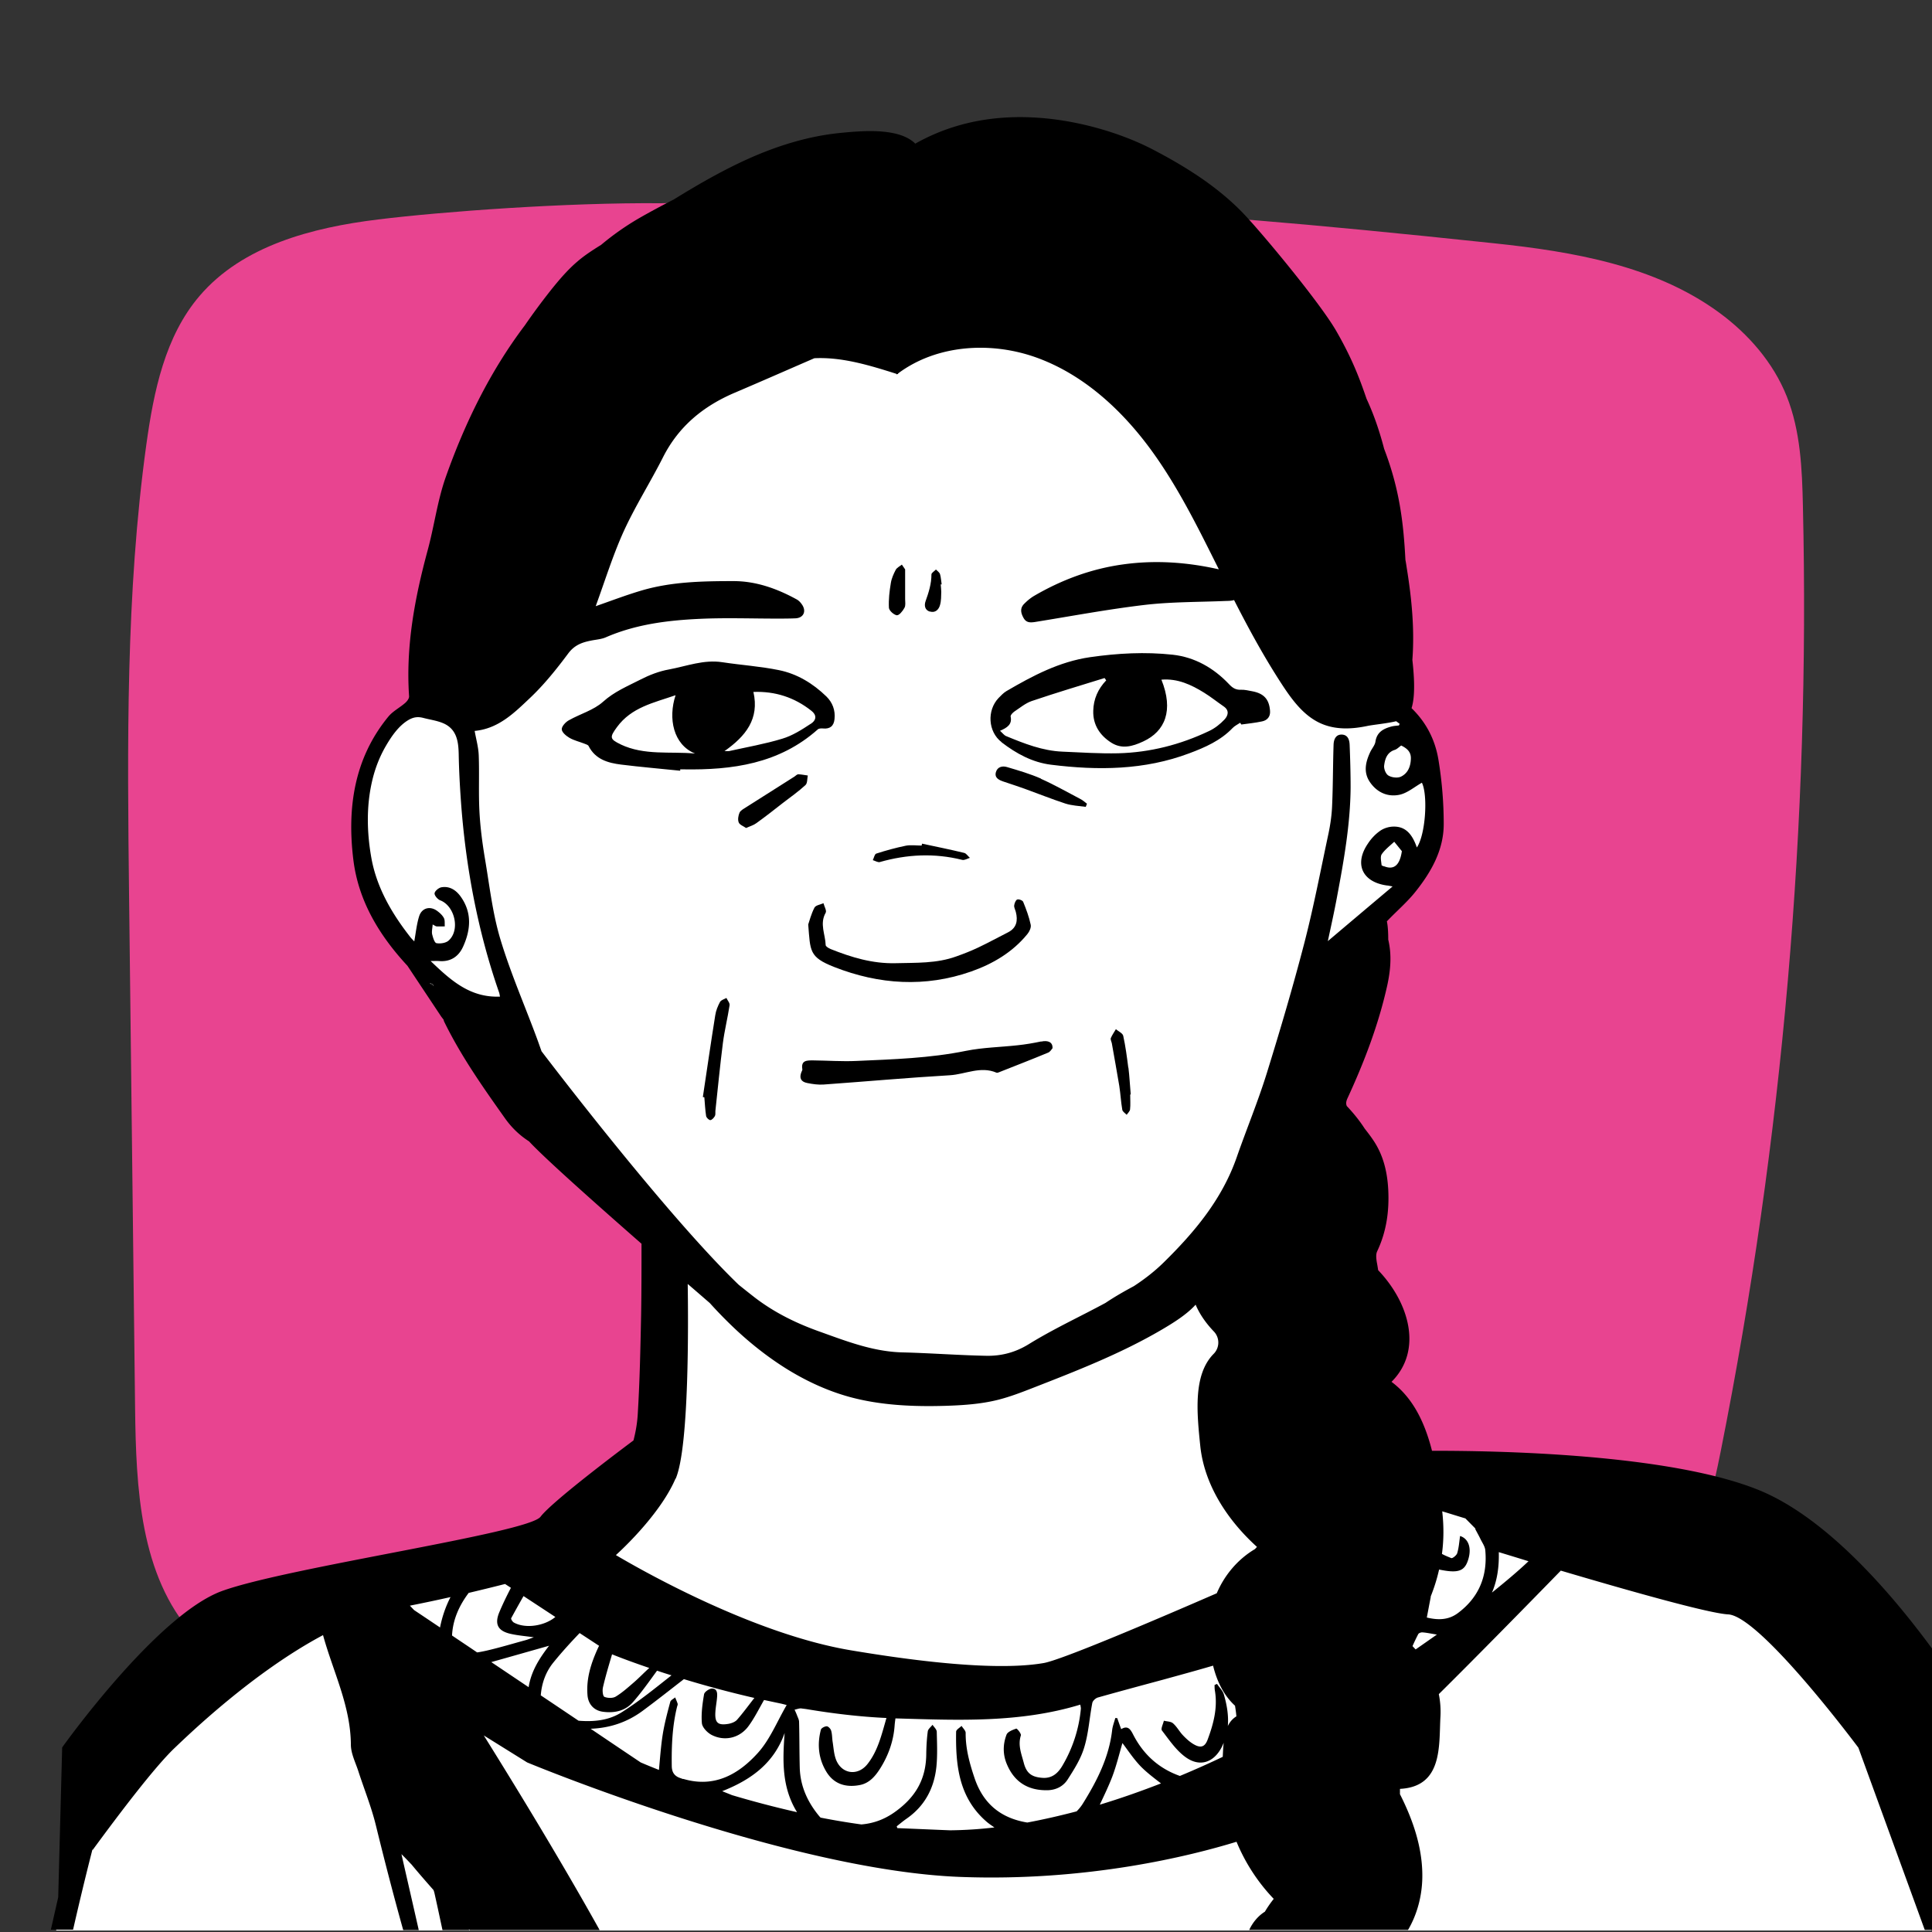
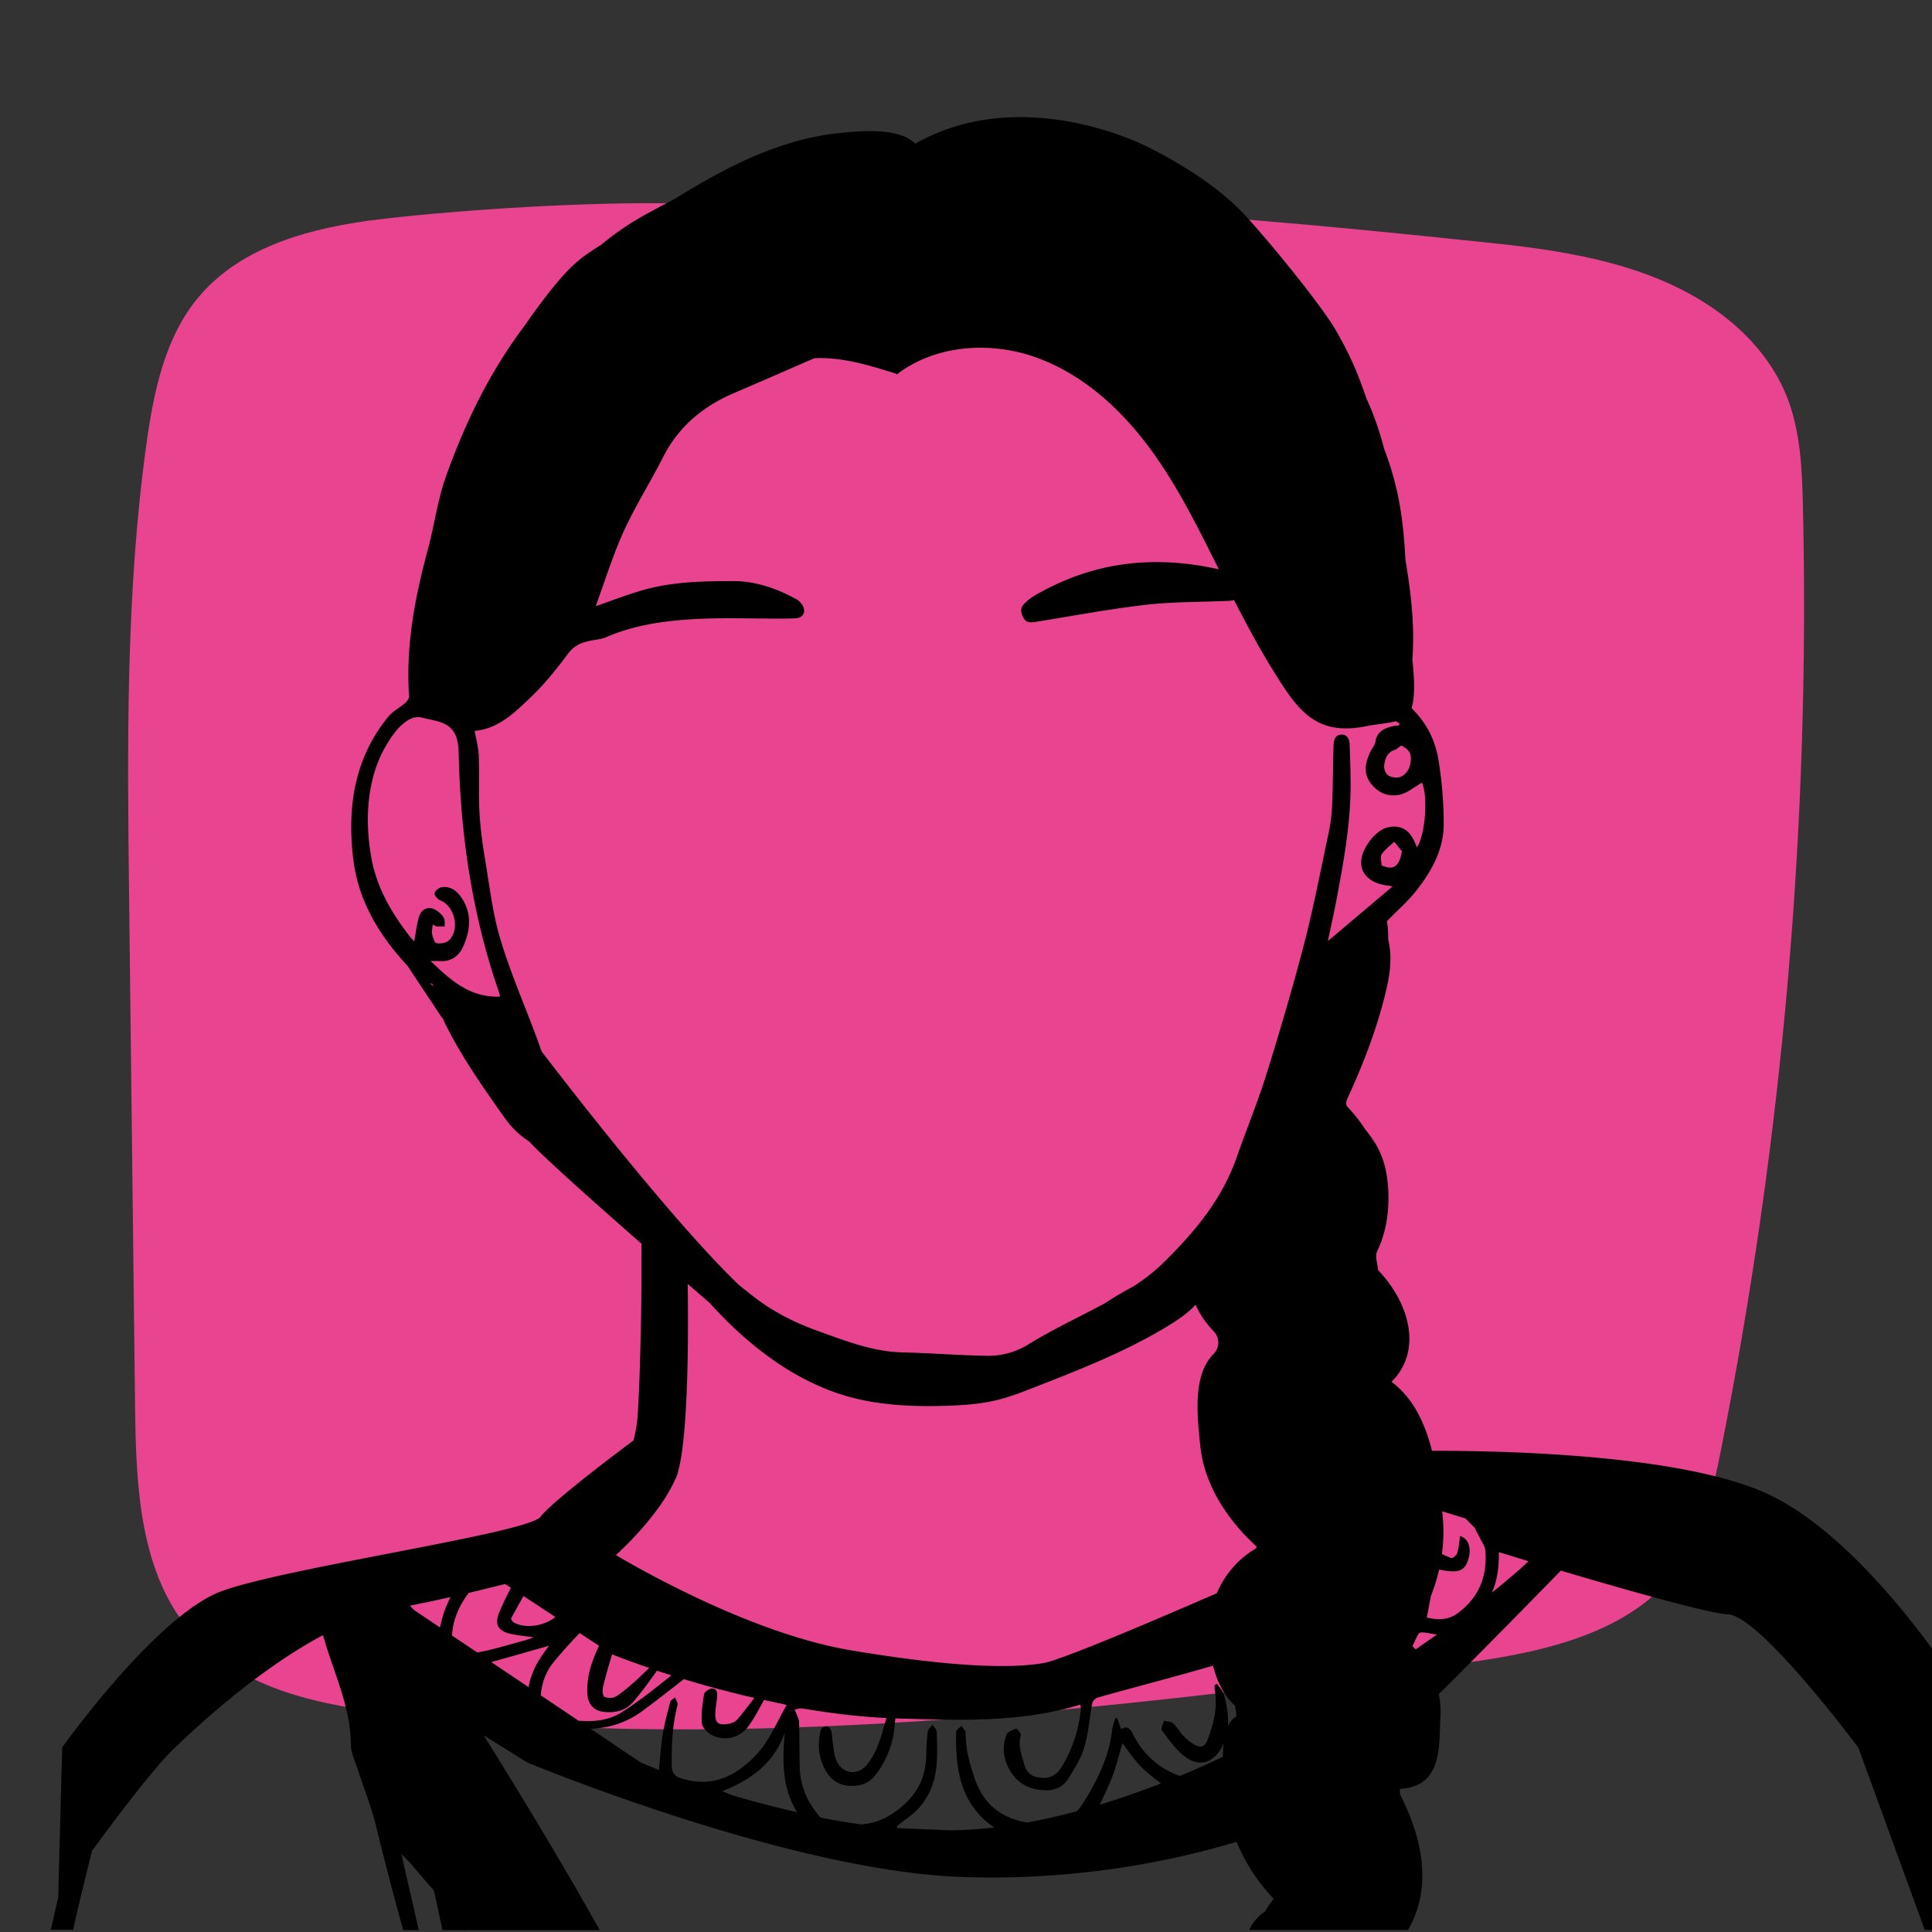
<svg xmlns="http://www.w3.org/2000/svg" viewBox="0 0 141.73 141.73">
  <rect x="0" y="0" width="141.73" height="141.73" fill="#333333" stroke="none" />
  <path fill="#e84490" d="M50.7 14.86c26.3.36 30.4-.03 58.93 2.99 5.78.61 11.78 1.64 16.47 5.07 2.16 1.58 3.99 3.68 4.98 6.17 1 2.52 1.12 5.3 1.18 8.01.54 23.24-1.48 46.53-6.02 69.32-.58 2.9-1.23 5.88-2.89 8.32-3.64 5.34-10.84 6.62-17.26 7.43-25.53 3.23-51.35 6.46-76.92 3.58-5.45-.61-11.32-1.74-14.99-5.82-3.92-4.36-4.2-10.78-4.27-16.64-.15-12.5-.29-25.01-.44-37.51-.13-11.08-.25-22.22 1.27-33.2.54-3.87 1.36-7.9 3.9-10.87 3.16-3.7 8.28-5.02 13.1-5.61 4.63-.57 13.76-1.25 20.76-1.19l2.21-.05z" />
-   <path fill="#fff" d="M141.72 127.1c-4.3-6-9.36-11.32-16.12-13.97-6.31-2.46-13.33-2.25-19.92-3.83-1.37-.33-2.78-.77-3.75-1.78-.87-.9-1.27-2.14-1.62-3.34a81.157 81.157 0 01-3.21-24.35c.06-2.56.24-5.16 1.15-7.55 2.13-5.62 8.17-10.51 6.47-16.27-1.11-3.78-5.13-5.77-7.8-8.68-3.55-3.87-4.63-9.32-6.19-14.34-1.56-5.02-4.23-10.33-9.18-12.1-2.61-.93-5.46-.72-8.22-.43-6.88.72-13.71 1.83-20.47 3.33-1.69.38-3.42.8-4.85 1.78-1.73 1.19-2.83 3.08-3.79 4.94-3.44 6.7-5.96 14.22-11.6 19.22-1.62 1.43-3.48 2.65-4.71 4.43-3.6 5.22-.24 12.26 3.12 17.64 3.1 4.97 6.3 10.05 10.99 13.56 2.18 1.63 4.76 3.03 5.89 5.51.6 1.31.71 2.79.75 4.23.15 4.66-.38 9.61-3.16 13.37-5.34 7.22-16.01 6.94-24.34 10.32-4.4 1.79-8.21 4.86-11.07 8.63-2.45 3.23-5.34 8.95-5.97 14.2H141.7V127.1z" />
-   <path d="M31.52 72.15c.1.06.2.13.3.19-.06-.15-.18-.19-.3-.19z" />
  <path d="M6.8 135.71c1.95-2.66 4.55-6.09 6.01-7.48 1.01-.96 5.74-5.54 10.89-8.28v.01c.73 2.66 2.02 5.17 2.04 8.02 0 .66.34 1.31.55 1.96.43 1.33.96 2.63 1.29 3.99.63 2.57 1.29 5.12 2 7.66h1.14c-.42-1.86-.85-3.72-1.27-5.57.26.25.5.51.75.77.46.56 1 1.18 1.6 1.86.05.12.08.26.11.4.19.85.37 1.7.55 2.54h1.96s-.02-.06-.03-.08c.03.03.05.06.08.08h9.52c-3.23-5.8-7.01-11.89-8.5-14.28l3.18 1.98s19.03 7.92 31.79 8.4c9.32.35 16.86-1.54 20.25-2.58.64 1.55 1.57 2.98 2.73 4.19-.24.3-.46.62-.65.94-.5.31-.9.8-1.15 1.34h11.65c.72-1.22 1.07-2.67 1.05-4.09-.02-2.05-.71-4.03-1.64-5.87v-.39c3.17-.16 2.85-3.21 2.97-5.3.03-.55-.01-1.11-.12-1.65 2.62-2.59 6.74-6.79 8.95-9.06 4.46 1.32 10.78 3.13 12.27 3.21 2.36.11 9.56 9.78 9.56 9.78l4.87 13.37h.55v-20.62c-2.99-4.07-7.77-9.65-12.75-11.66-6.61-2.67-19.29-2.88-23.95-2.87-.51-2.01-1.36-3.86-2.97-5.06 2.32-2.31 1.29-5.82-.98-8.19-.03-.2-.06-.39-.1-.59-.04-.26-.08-.57.03-.8.68-1.44.89-2.94.81-4.52-.07-1.34-.38-2.6-1.15-3.7-.18-.27-.38-.52-.58-.78-.38-.59-.82-1.13-1.31-1.65-.07-.16-.06-.32.04-.55 1.23-2.66 2.28-5.4 2.92-8.27.25-1.13.35-2.26.08-3.39 0-.55-.03-1.01-.1-1.34.68-.72 1.45-1.37 2.07-2.14 1.17-1.46 2.1-3.08 2.1-5 0-1.56-.13-3.13-.38-4.67-.25-1.57-.95-2.83-1.98-3.83.28-.88.2-2.29.06-3.54.17-2.26-.05-4.5-.41-6.73-.03-.2-.06-.4-.1-.61-.14-2.68-.42-5.16-1.56-8.14-.33-1.26-.74-2.49-1.29-3.67-.54-1.58-1.09-3.01-2.23-4.99-1.15-1.99-5.05-6.71-6.61-8.4-1.88-2.03-4.26-3.55-6.72-4.84-2.34-1.24-5.28-2.08-7.92-2.34-3.43-.34-6.69.19-9.63 1.85-.05-.05-.09-.1-.15-.14-1.28-1.05-3.91-.79-5.42-.64-2.44.25-4.81 1.02-7.03 2.05-1.76.82-3.44 1.79-5.09 2.81-.87.45-1.74.91-2.59 1.4-.98.57-1.9 1.22-2.76 1.94-.61.38-1.22.77-1.76 1.24-.68.58-1.27 1.27-1.83 1.96-.7.88-1.37 1.78-2.01 2.71-2.53 3.35-4.38 7.12-5.79 11.1-.62 1.74-.85 3.61-1.34 5.41-.95 3.51-1.61 7.04-1.36 10.7.01.16-.15.37-.29.49-.4.35-.9.6-1.23 1-2.53 3.08-3.03 6.74-2.57 10.49.37 3.05 1.92 5.58 3.97 7.79l2.48 3.73s.06.08.17.22c.01.06.03.12.06.18 1.23 2.51 2.83 4.78 4.44 7.05.51.72 1.1 1.27 1.77 1.7 1.06 1.15 4.55 4.27 8.25 7.51 0 1.76 0 3.52-.03 5.28-.05 2.43-.1 4.86-.25 7.29-.04.62-.15 1.25-.31 1.86 0 0-5.91 4.39-6.82 5.6-.92 1.2-18.54 3.7-23.35 5.44-4.81 1.74-11.74 11.48-11.74 11.48l-.29 10.99-.54 2.38h1.63c.45-1.97.92-3.93 1.42-5.88zm103.14-21.85s.86.26 2.19.67c-.71.68-1.66 1.48-2.68 2.3.38-.88.53-1.87.5-2.97zm-4.99 3.27c.26-.65.47-1.31.62-1.99 1.44.3 1.9.12 2.16-.81.23-.82-.03-1.47-.62-1.65-.06.42-.09.86-.21 1.26-.05.16-.35.4-.44.36-.21-.09-.48-.19-.68-.31.14-1.03.14-2.08.02-3.12.57.17 1.13.35 1.7.52l.75.76h-.04c.2.37.31.57.41.78.13.26.32.53.34.8.17 1.88-.46 3.44-1.99 4.59-.72.55-1.51.53-2.3.34.1-.51.19-1.01.29-1.51zm-.91 2.75c.04-.08.21-.14.31-.13.3.02.61.09 1.06.16-.57.4-1.07.75-1.56 1.09-.08-.08-.15-.16-.23-.24.13-.3.27-.59.42-.88zm-68 2.05c1.39-.39 2.79-.79 4.24-1.2-.7.91-1.31 1.85-1.5 3.04l-2.74-1.84zm14.07 8.58c-.11-.04-.23-.08-.33-.12-.34-.16-.5-.42-.5-.86-.02-1.46.04-2.91.39-4.33.02-.07.06-.15.04-.22-.05-.16-.12-.3-.18-.46-.13.11-.33.2-.36.33-.21.78-.42 1.57-.55 2.37-.13.82-.19 1.65-.28 2.62-.86-.34-1.34-.55-1.34-.55s-1.51-1.01-3.67-2.47c1.39-.05 2.66-.47 3.78-1.29 1.03-.76 2.04-1.56 3.06-2.35 1.5.46 3.26.94 5.17 1.38-.44.56-.83 1.1-1.27 1.6-.14.16-.41.26-.63.3-.78.13-1.01-.08-.96-.87.02-.35.09-.69.12-1.04.03-.31.03-.67-.36-.68-.2 0-.56.24-.59.42-.12.7-.22 1.43-.16 2.12.03.32.41.71.73.87.95.48 2.04.22 2.68-.64.43-.58.76-1.25 1.15-1.93.42.09.84.18 1.27.27.12.03.25.06.39.1-.71 1.22-1.23 2.54-2.12 3.52-1.42 1.57-3.19 2.57-5.46 1.9zm3.59 1.18c-.24-.1-.48-.19-.72-.29 2.16-.85 3.81-2.08 4.58-4.27-.15 2.02-.22 3.98.91 5.81-1.72-.39-3.33-.82-4.77-1.25zm26.98.7c.34-.72.65-1.37.91-2.04.32-.85.53-1.73.75-2.48.39.51.83 1.19 1.38 1.75.43.43.92.8 1.45 1.21-1.39.54-2.9 1.08-4.49 1.56zm9.39-5.74c.07-.78-.06-1.57-.29-2.35-.08-.28-.33-.51-.5-.77-.06.03-.12.05-.18.08 0 .15 0 .3.03.45.2 1.24-.11 2.41-.54 3.56-.2.54-.51.63-1 .35-.3-.17-.56-.41-.8-.66-.27-.28-.45-.64-.74-.89-.16-.14-.44-.13-.67-.19-.05.24-.24.59-.14.72.53.69 1.04 1.45 1.73 1.95 1.06.77 2.1.39 2.68-.78l.12-.27c-.04.33-.05.67-.07 1.03-.9.43-1.96.91-3.14 1.4h-.01c-1.52-.54-2.65-1.55-3.4-2.99-.19-.37-.38-.76-.9-.44-.11-.3-.2-.55-.29-.81-.04 0-.09 0-.14-.01-.08.29-.19.57-.23.86-.22 1.99-1.1 3.73-2.14 5.4-.14.23-.3.42-.47.59-1.18.31-2.39.59-3.62.82-1.89-.31-3.21-1.33-3.86-3.24-.37-1.09-.67-2.18-.66-3.34 0-.17-.2-.34-.3-.51-.14.14-.4.28-.4.43-.04 2.44.19 4.8 2.19 6.56.19.17.4.31.62.46-1.09.13-2.18.2-3.26.21-1.29-.05-2.58-.11-3.86-.16-.02-.04-.03-.09-.05-.13.25-.2.49-.4.75-.58 1.31-.92 1.99-2.21 2.16-3.76.09-.85.05-1.73.03-2.59 0-.18-.2-.35-.31-.52-.12.16-.33.31-.35.49-.07.53-.1 1.06-.11 1.6 0 1.88-.77 3.23-2.35 4.34-.8.56-1.6.81-2.41.88-1.02-.14-2.02-.31-2.99-.5a1.42 1.42 0 01-.12-.13c-.84-1.02-1.37-2.18-1.41-3.52-.03-1.12-.02-2.24-.05-3.37 0-.17-.1-.34-.16-.51-.05-.13-.11-.26-.17-.39.17-.03.34-.11.5-.09.13.02.25.03.38.05 1.91.32 3.89.56 5.86.65-.36 1.24-.63 2.42-1.4 3.39-.72.9-1.91.72-2.31-.36-.15-.41-.17-.86-.24-1.29-.04-.27-.03-.56-.11-.82-.04-.13-.21-.31-.32-.31-.15 0-.4.13-.43.25-.29 1.1-.17 2.17.43 3.13.56.88 1.43 1.12 2.42.93.69-.13 1.12-.63 1.47-1.17.62-.97 1.01-2.04 1.09-3.21.01-.14.03-.29.06-.51 4.55.13 9.1.35 13.56-1.01.02.12.05.23.04.32a9.998 9.998 0 01-1.33 4.12c-.32.56-.76.99-1.5.93-.79-.06-1.16-.34-1.36-1.11-.17-.65-.44-1.29-.21-2 .04-.13-.28-.52-.34-.5-.26.09-.63.23-.71.44-.28.72-.28 1.49.04 2.21.55 1.28 1.54 1.88 2.91 1.87.65 0 1.19-.27 1.52-.77.48-.75.98-1.53 1.23-2.38.32-1.05.38-2.17.59-3.25.03-.16.24-.35.4-.4 1.59-.45 3.2-.88 4.79-1.31 1.23-.34 2.45-.67 3.67-1.03.28 1.14.78 2.18 1.61 2.94.04.26.08.52.1.78-.31.19-.52.46-.66.78zm11.47-63.09c-.07-.03-.19-.06-.19-.1-.02-.27-.11-.6.01-.79.24-.35.6-.62.92-.92.19.23.37.46.56.69-.15 1.03-.58 1.4-1.3 1.11zm1.96-7.89c-.02.58-.23 1.07-.74 1.31-.25.11-.67.06-.91-.09-.19-.11-.34-.49-.31-.73.06-.48.21-.97.78-1.15.16-.05.3-.2.47-.32.43.21.73.47.71.97zM31.52 72.14c.12 0 .24.04.3.19-.1-.06-.21-.13-.3-.19zm.04-1.64c.29 0 .46-.01.63 0 .85.08 1.45-.32 1.78-1.05.56-1.23.67-2.49-.17-3.67-.34-.48-.81-.79-1.41-.69-.2.03-.49.27-.51.44-.02.16.23.45.42.52 1.06.41 1.47 2.17.62 2.94-.2.19-.61.25-.9.2-.15-.03-.26-.42-.32-.66-.04-.2.02-.43.04-.71.14.07.21.13.29.14.2.01.4 0 .6 0-.02-.2.02-.43-.06-.6-.1-.2-.29-.38-.48-.52-.52-.4-1.14-.25-1.34.37-.18.57-.24 1.18-.36 1.85-.12-.13-.24-.24-.34-.38-1.34-1.72-2.43-3.61-2.81-5.76-.33-1.86-.37-3.79.06-5.63.21-.91.55-1.79 1.02-2.59.41-.7.93-1.46 1.64-1.88.38-.22.7-.26 1.11-.15.5.13 1.05.2 1.52.42.92.44 1.04 1.32 1.06 2.23.02 1.14.08 2.27.16 3.41.34 4.78 1.22 9.53 2.8 14.07.03.08.04.17.07.31-2.2.09-3.61-1.19-5.1-2.62zm8.17 6.63c-.09-.25-.18-.51-.27-.76-.91-2.49-1.99-4.93-2.75-7.46-.58-1.92-.8-3.96-1.14-5.95-.19-1.14-.34-2.29-.4-3.45-.07-1.36 0-2.72-.05-4.08-.02-.6-.19-1.19-.3-1.81 1.72-.16 2.87-1.29 3.99-2.35 1.07-1 2-2.16 2.88-3.34.45-.6.99-.8 1.64-.93.38-.08.78-.1 1.12-.25 2.19-.95 4.51-1.24 6.85-1.35 1.89-.09 3.79-.02 5.68-.02.46 0 .92 0 1.38-.02.57-.03.8-.49.5-.97-.11-.17-.25-.33-.42-.42-1.44-.79-2.98-1.34-4.62-1.34-2.25 0-4.51.04-6.69.67-1.13.33-2.23.75-3.43 1.17.68-1.86 1.25-3.71 2.04-5.46.85-1.87 1.97-3.63 2.9-5.47 1.15-2.27 2.96-3.75 5.26-4.73 1.95-.83 3.9-1.69 5.84-2.53 2.03-.1 4.05.52 6.01 1.14 0 .02.01.03.02.05.01-.01.03-.02.04-.03h.05s.02-.03.03-.05c2.85-2.12 6.83-2.36 10.17-1.15 3.39 1.23 6.17 3.77 8.31 6.67 2.02 2.74 3.52 5.81 5.04 8.85-.02 0-.04 0-.07-.01-2.29-.51-4.59-.67-6.92-.35-2.35.32-4.53 1.13-6.57 2.32-.25.15-.48.34-.69.55-.34.32-.29.67-.08 1.05.2.37.49.36.84.31 2.67-.43 5.33-.93 8.02-1.25 1.95-.23 3.93-.21 5.9-.29.23-.01.47 0 .69-.07 1.08 2.12 2.22 4.21 3.52 6.2.74 1.13 1.58 2.27 2.8 2.83 1.09.5 2.29.45 3.44.21.41-.09 1.42-.18 2.13-.35.09.06.17.13.26.19l-.06.12c-.18.02-.35.03-.52.07-.6.16-1.09.4-1.2 1.12-.04.27-.27.51-.39.78-.33.71-.5 1.45-.03 2.16.52.78 1.32 1.14 2.2.95.58-.13 1.09-.58 1.63-.88.45.92.27 3.81-.37 4.75-.37-1.07-.9-1.56-1.75-1.53-.33.01-.7.13-.96.32-.34.24-.64.56-.87.91-1.04 1.51-.43 2.84 1.39 3.09.07 0 .14.02.41.07-1.65 1.39-3.19 2.69-4.75 4.01.23-1.08.47-2.15.67-3.23.5-2.66.98-5.33 1-8.05 0-1.03-.03-2.06-.07-3.09-.01-.36-.11-.75-.55-.78-.48-.03-.62.38-.63.75-.05 1.51-.04 3.02-.11 4.53-.03.67-.13 1.35-.27 2.01-.57 2.67-1.08 5.35-1.76 7.98-.83 3.2-1.77 6.38-2.75 9.54-.65 2.1-1.5 4.14-2.22 6.21-1.07 3.06-3.07 5.46-5.34 7.69-.68.67-1.42 1.24-2.2 1.75-.71.38-1.41.78-2.08 1.23-.44.24-.89.47-1.33.7-1.46.75-2.93 1.48-4.32 2.34-.98.6-2 .86-3.09.84-2.06-.04-4.12-.2-6.18-.25-2.19-.06-4.16-.85-6.18-1.57-1.66-.6-3.21-1.37-4.61-2.44-.4-.31-.8-.63-1.2-.95-5.46-5.26-14.44-17.1-14.44-17.1zm9.84 31.34c1-2.33.92-11.61.88-14.28.56.48 1.1.95 1.62 1.4.45.5.92.99 1.4 1.46 1.28 1.26 2.7 2.41 4.22 3.36 1.45.9 3 1.62 4.64 2.07 2.28.62 4.68.72 7.04.65 1.3-.04 2.62-.13 3.88-.45.86-.22 1.69-.54 2.51-.86 3.18-1.24 6.39-2.49 9.35-4.21.98-.57 1.95-1.18 2.6-1.9.27.64.7 1.3 1.34 1.97.44.46.43 1.19-.02 1.64-1.51 1.53-1.23 4.31-.98 6.75.3 2.88 2.01 5.46 4.16 7.41-.05.05-.1.11-.15.16-1.25.74-2.23 1.9-2.8 3.24-4.39 1.91-11.37 4.89-12.7 5.12-1.97.34-5.9.45-14.17-.94-6.93-1.17-14.84-5.58-17.21-6.98.99-.9 3.37-3.28 4.37-5.6zm-5.34 15.32c.19-.82.43-1.62.67-2.43 0 0 1.02.42 2.73 1-.38.34-.73.71-1.12 1.05-.43.37-.86.76-1.34 1.05-.21.13-.59.12-.83.02-.12-.05-.16-.47-.11-.68zm-.28-3.05s-.05.08-.07.13c-.51 1.11-.89 2.26-.78 3.51.06.65.48 1.1 1.11 1.19.85.12 1.65-.05 2.22-.7.64-.73 1.2-1.53 1.77-2.31.33.11.69.23 1.06.34-1.19.94-2.37 1.9-3.65 2.71-.96.61-2.06.71-3.17.62-.86-.58-1.8-1.21-2.77-1.86.07-.9.37-1.74.95-2.44.6-.74 1.24-1.44 1.9-2.13l1.42.93zm-5.54-3.65l2.33 1.53c-.79.66-2.19.88-3.04.41-.1-.05-.23-.26-.2-.32.3-.55.6-1.09.91-1.63zm-4.05-.23c.97-.23 1.87-.45 2.69-.66l.43.28c-.31.6-.6 1.19-.85 1.79-.38.91-.08 1.4.88 1.6.5.11 1.01.15 1.65.24-.26.09-.42.16-.6.21-.96.26-1.91.55-2.87.77-.23.05-.46.1-.69.13-.63-.43-1.25-.84-1.84-1.24.06-1.18.53-2.2 1.21-3.11zm-1.31.3c-.35.68-.61 1.42-.77 2.23-.7-.47-1.34-.9-1.91-1.28-.1-.11-.2-.21-.3-.32 1.06-.21 2.05-.42 2.98-.63z" />
-   <path d="M60.37 53.44c.51.05.8-.17.85-.69.07-.65-.15-1.22-.6-1.66-.98-.95-2.14-1.66-3.48-1.93-1.37-.28-2.77-.37-4.15-.58-1.36-.21-2.62.29-3.91.53-.73.13-1.45.41-2.11.75-.94.48-1.91.88-2.73 1.62-.69.62-1.68.89-2.51 1.36-.24.13-.53.45-.52.66.01.23.33.49.57.63.33.19.72.28 1.08.42.12.05.28.09.32.18.5.98 1.42 1.24 2.39 1.36 1.44.18 2.88.3 4.33.45v-.1h.23c3.59.06 7.03-.41 9.86-2.93.09-.08.26-.08.39-.07zm-14.83 1.17c-.83-.39-.82-.53-.28-1.27 1.07-1.46 2.69-1.78 4.3-2.34-.56 1.7-.17 3.63 1.43 4.28-1.82-.17-3.71.16-5.46-.67zm13.93-1.51c-.65.43-1.34.87-2.08 1.09-1.28.39-2.61.62-3.91.91-.06.01-.14 0-.33 0 1.56-1.1 2.57-2.36 2.12-4.34 1.6-.06 3.01.4 4.25 1.38.39.3.4.67-.04.96zm14 1.35c1.08.83 2.26 1.48 3.64 1.65 3.44.43 6.85.4 10.14-.84 1.15-.43 2.29-.93 3.17-1.85.15-.16.37-.26.56-.39.03.04.05.09.08.13.51-.07 1.02-.12 1.53-.23.38-.08.61-.35.58-.76-.06-.86-.45-1.29-1.31-1.45-.27-.05-.55-.12-.82-.11-.39.02-.63-.14-.89-.42-1.12-1.18-2.5-1.97-4.12-2.15-2.02-.22-4.04-.11-6.06.18-2.27.33-4.22 1.37-6.14 2.49-.22.13-.4.33-.58.51-.86.91-.77 2.47.22 3.23zm.68-1.92c-.02-.08.15-.25.26-.33.41-.27.81-.61 1.27-.77 1.77-.6 3.57-1.14 5.35-1.69.04.06.08.11.12.17-.6.63-.93 1.37-.95 2.23-.03 1.04.49 1.81 1.32 2.34.77.49 1.54.29 2.35-.09 1.6-.74 2.24-2.27 1.33-4.53 1.19-.1 2.19.37 3.14.96.5.31.96.68 1.44 1.01.43.3.3.68.05.95-.32.34-.71.65-1.14.85-2.1 1-4.33 1.57-6.66 1.63-1.36.03-2.72-.06-4.09-.12-1.46-.06-2.8-.59-4.13-1.14-.15-.06-.26-.22-.45-.39.54-.23.92-.48.77-1.09zm2.23 23.87c-.57.12-1.15.22-1.73.28-1.26.14-2.55.16-3.79.41-2.65.54-5.33.62-8.02.74-1.06.05-2.13-.03-3.19-.04-.44 0-.91-.02-.79.66.01.06-.05.13-.07.2-.17.43-.04.71.43.8.4.08.81.14 1.21.11 3.08-.22 6.17-.5 9.25-.68 1.14-.07 2.25-.69 3.42-.19.04.02.11 0 .16-.02 1.21-.48 2.43-.95 3.63-1.45.15-.06.25-.24.32-.32.03-.45-.33-.6-.83-.49zm-10.69-5.74c-1.69.04-3.23-.43-4.76-1.04-.14-.06-.36-.19-.36-.29-.02-.78-.46-1.56 0-2.37.09-.15-.1-.46-.16-.7-.23.1-.57.15-.66.32-.24.46-.37.98-.46 1.24.16 1.95.05 2.39 1.91 3.12 3.29 1.29 6.67 1.51 10.04.33 1.59-.56 3.04-1.41 4.13-2.75.15-.18.29-.48.24-.69-.12-.57-.33-1.13-.55-1.67-.04-.11-.33-.22-.44-.17-.11.04-.2.28-.22.43-.02.15.08.32.12.48.16.63.07 1.17-.58 1.5-.73.37-1.46.77-2.2 1.12-.51.24-1.04.45-1.58.64-1.45.53-2.96.46-4.47.5zM52.82 73.5c-.16.3-.3.64-.35.98-.32 2-.61 4-.91 6 .04 0 .07.01.11.02.04.46.06.92.13 1.37.02.12.2.3.31.3.11 0 .26-.17.33-.29.06-.1.03-.25.04-.38.18-1.66.34-3.33.55-4.98.12-.93.35-1.84.49-2.77.03-.17-.15-.36-.23-.54-.16.09-.39.15-.47.29zm6.44-16.61c-.23-.03-.46-.08-.7-.09-.09 0-.19.11-.28.17-1.19.76-2.39 1.51-3.58 2.27-.17.11-.38.22-.45.38-.09.21-.14.51-.06.71.07.18.34.27.54.41.29-.13.55-.2.75-.35.67-.48 1.32-.99 1.97-1.5.55-.42 1.13-.83 1.64-1.3.15-.14.12-.47.17-.71zm17.11.23c-.8-.35-1.65-.6-2.5-.85-.33-.1-.7-.02-.81.37-.12.42.22.58.54.69.52.18 1.04.34 1.56.53 1 .36 1.99.76 3 1.09.47.15.99.17 1.49.24.03-.08.06-.15.09-.23-.16-.12-.31-.26-.49-.35-.96-.5-1.9-1.04-2.89-1.48zm-11.83 6.12c2-.57 4.01-.67 6.05-.16.16.04.37-.09.56-.15-.14-.12-.26-.32-.41-.36-1.03-.25-2.07-.46-3.1-.68-.01.05-.02.1-.03.14-.39 0-.79-.06-1.16.01-.73.15-1.46.35-2.17.58-.12.04-.17.31-.25.48.17.05.37.18.52.14zm18.23 15.08c-.1-.78-.2-1.56-.37-2.33-.04-.2-.36-.33-.54-.49-.13.22-.27.42-.37.65-.04.1.04.25.07.37.18 1.05.38 2.09.55 3.14.09.58.12 1.17.22 1.75.02.14.21.25.32.37.09-.13.23-.25.25-.39.04-.36.01-.73.01-1.1h.04c-.06-.66-.09-1.32-.17-1.97zM65.8 45.13c.15.03.43-.31.55-.54.1-.17.05-.43.05-.65v-2.17l-.24-.35c-.15.12-.36.22-.45.38-.16.31-.31.64-.36.98-.1.59-.17 1.2-.14 1.8.01.21.35.52.59.56zm2.42-.27c.39.12.65-.14.74-.48.09-.31.08-.65.09-.97 0-.18-.03-.36-.04-.54h.07c-.04-.25-.05-.51-.12-.75-.04-.13-.19-.23-.3-.34-.11.12-.33.24-.33.36 0 .69-.2 1.32-.43 1.96-.11.31-.06.66.32.77z" />
</svg>